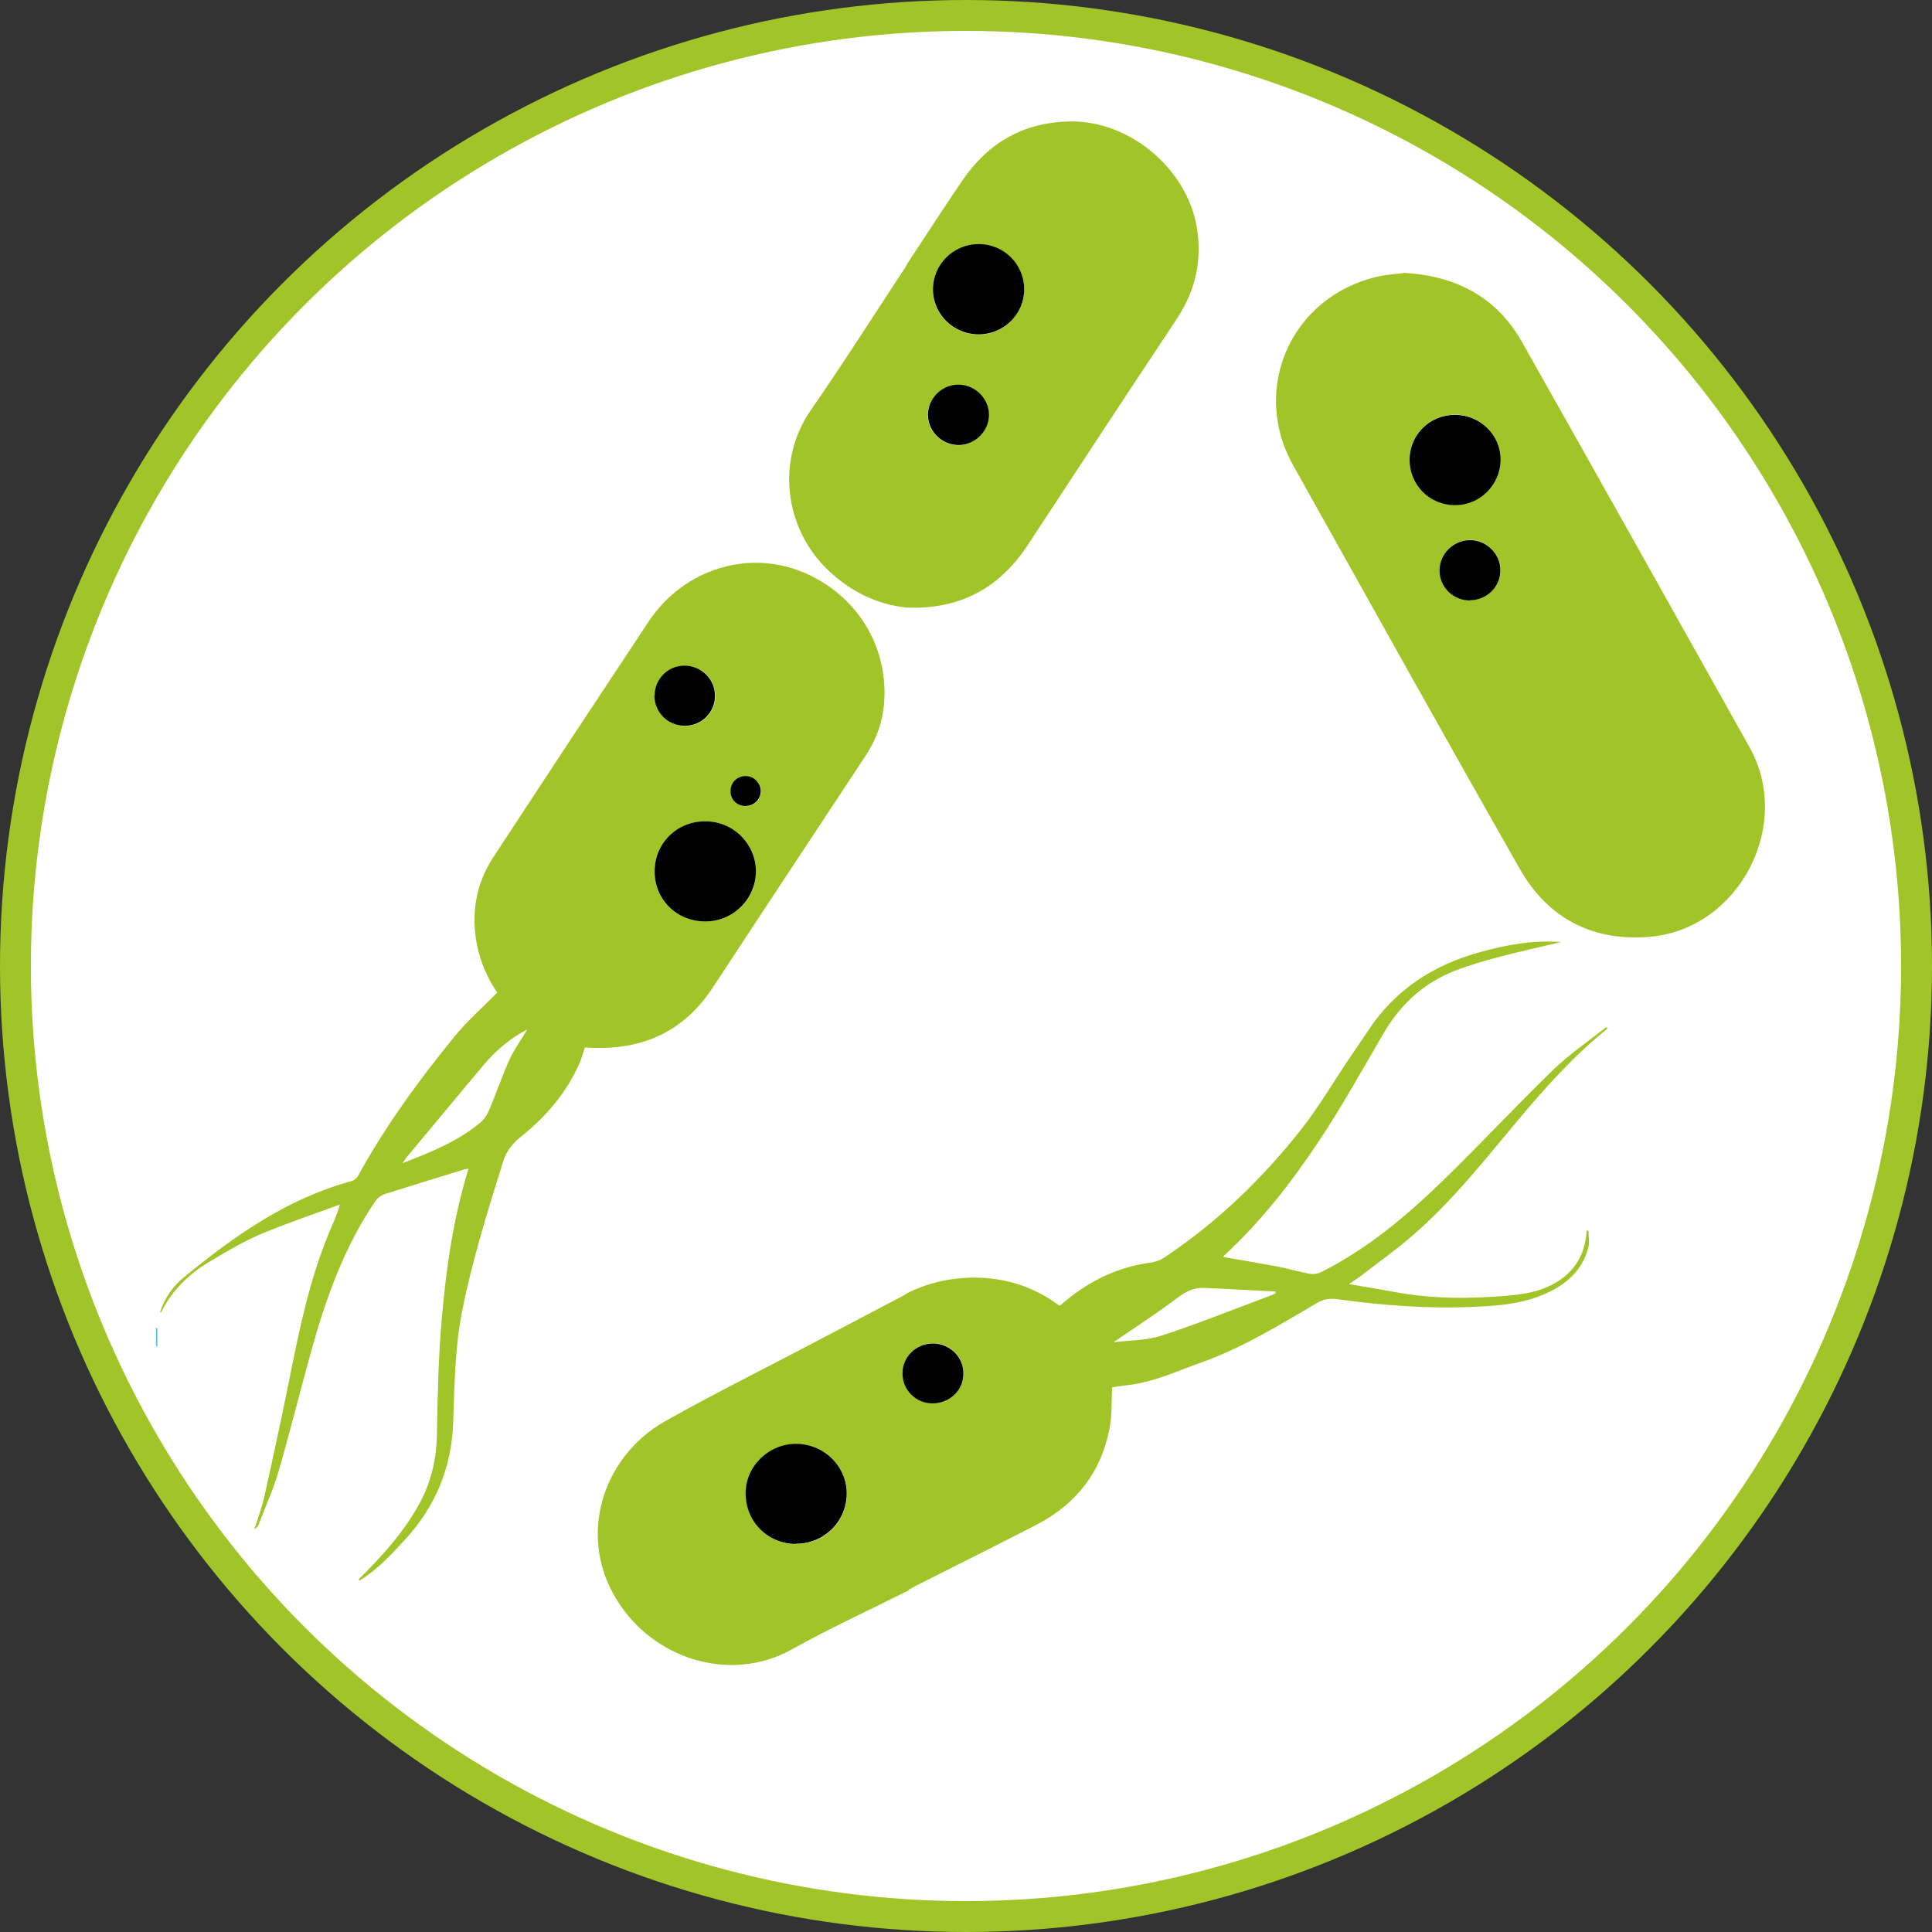
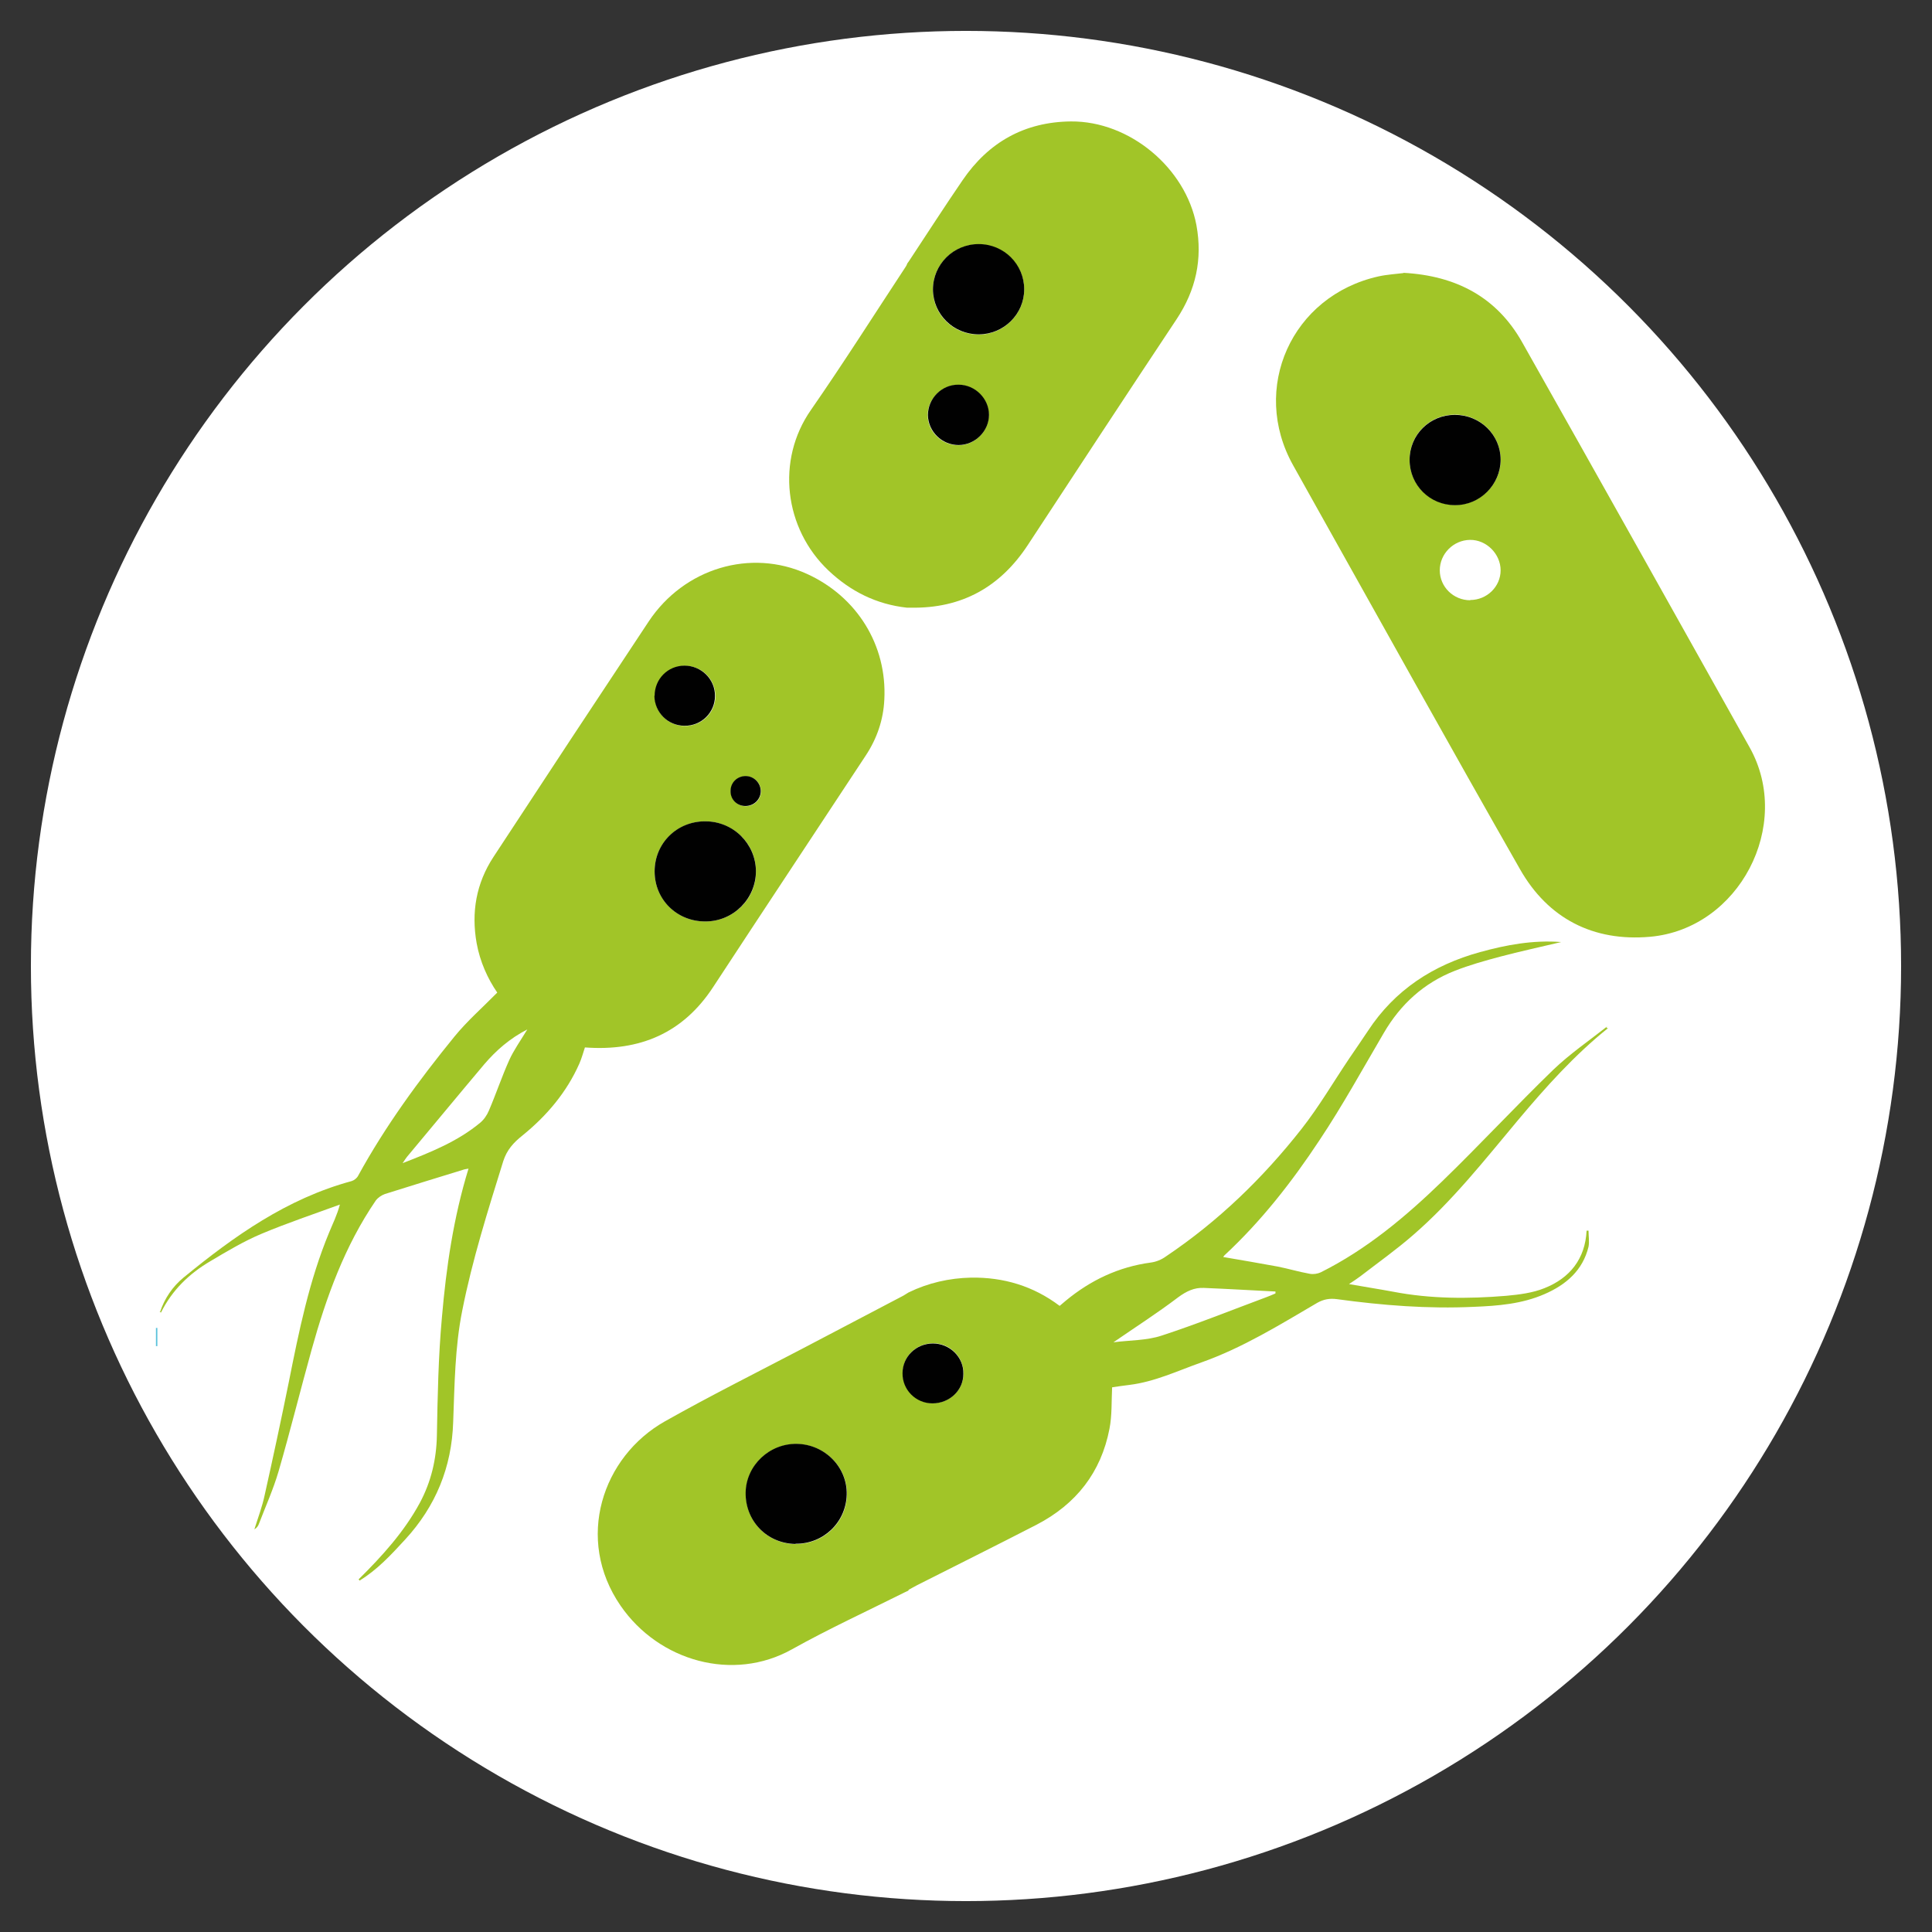
<svg xmlns="http://www.w3.org/2000/svg" id="Ebene_1" data-name="Ebene 1" width="28.455mm" height="28.455mm" viewBox="0 0 80.66 80.66">
  <rect x="0" y="0" width="80.66" height="80.66" fill="#333333" stroke="none" />
  <defs>
    <style>
      .cls-1 {
        fill: #010101;
      }

      .cls-2 {
        fill: #fff;
      }

      .cls-3 {
        fill: #a1c528;
      }

      .cls-4 {
        fill: #5ac2db;
      }

      .cls-5 {
        fill: #1291b1;
      }
    </style>
  </defs>
-   <circle class="cls-3" cx="40.33" cy="40.33" r="40.33" />
  <circle class="cls-2" cx="40.33" cy="40.33" r="39.04" />
  <g id="Ebene_2" data-name="Ebene 2">
    <g>
      <path class="cls-3" d="M37.92,66.41s-.09.04-.13.06c-1.58.79-3.19,1.53-4.73,2.39-2.45,1.37-5.55.5-7.15-1.82-1.92-2.79-.76-6.23,1.85-7.7,1.88-1.06,3.82-2.03,5.73-3.03,1.41-.74,2.82-1.48,4.23-2.22.07-.04.14-.09.21-.13.82-.4,1.7-.6,2.61-.62,1.36-.02,2.6.35,3.7,1.18.09-.07.17-.15.26-.22,1.03-.85,2.2-1.41,3.55-1.59.22-.03.44-.12.62-.25,2.19-1.47,4.05-3.27,5.67-5.33.73-.93,1.33-1.96,1.99-2.94.26-.38.52-.76.78-1.15,1.12-1.71,2.72-2.75,4.68-3.29,1.09-.3,2.2-.51,3.39-.42-.88.21-1.72.39-2.55.61-.64.17-1.28.35-1.89.59-1.3.51-2.27,1.4-2.97,2.6-.88,1.5-1.72,3.03-2.68,4.47-1.15,1.74-2.43,3.38-3.97,4.81-.02.02-.04.05-.05.07.76.13,1.52.26,2.28.4.45.09.88.22,1.33.3.15.03.33,0,.46-.06,1.92-.96,3.54-2.32,5.07-3.8,1.57-1.52,3.06-3.13,4.64-4.66.69-.66,1.49-1.21,2.24-1.8.02.02.03.04.05.06-1.41,1.13-2.61,2.47-3.76,3.84-1.39,1.66-2.73,3.37-4.38,4.8-.7.61-1.46,1.15-2.2,1.72-.13.1-.27.19-.48.33.67.12,1.26.21,1.85.32,1.56.3,3.14.3,4.71.17.54-.05,1.11-.12,1.6-.32,1.06-.42,1.7-1.22,1.76-2.4h.08c0,.22.04.46,0,.67-.24.99-.94,1.59-1.84,1.98-.94.41-1.94.49-2.95.53-1.91.09-3.81-.06-5.71-.32-.3-.04-.55,0-.82.15-1.57.92-3.12,1.88-4.84,2.49-.99.35-1.95.81-3.01.94-.26.03-.51.07-.72.1-.03.59,0,1.17-.11,1.73-.35,1.82-1.39,3.15-3.05,4.01-1.65.85-3.32,1.68-4.98,2.52-.12.06-.23.13-.35.19l-.02.04ZM46.49,56.04c.67-.09,1.38-.07,2.01-.28,1.47-.48,2.91-1.06,4.36-1.6.13-.05.26-.1.39-.16v-.08c-1-.05-2-.11-2.99-.15-.4-.02-.73.14-1.07.39-.87.66-1.79,1.25-2.69,1.87h.02l-.02-.02v.03h-.01ZM33.21,64.46c1.17.02,2.12-.89,2.15-2.05.03-1.14-.91-2.1-2.08-2.12-1.16-.02-2.12.89-2.14,2.03-.02,1.19.89,2.13,2.08,2.15h-.01v-.01ZM38.94,58.58c.71,0,1.27-.53,1.29-1.23,0-.7-.56-1.27-1.27-1.27s-1.27.55-1.27,1.24.55,1.25,1.25,1.26Z" />
      <path class="cls-3" d="M6.68,54.78c.19-.57.52-1.06.98-1.44,2.11-1.73,4.32-3.3,7.02-4.03.1-.03.22-.12.27-.22,1.14-2.08,2.53-3.98,4.02-5.81.53-.65,1.17-1.21,1.79-1.84-.4-.58-.72-1.29-.86-2.06-.23-1.29-.02-2.5.7-3.6,2.15-3.28,4.31-6.56,6.48-9.83,1.48-2.23,4.26-3.06,6.61-1.99,2.09.95,3.35,2.98,3.23,5.25-.04.85-.31,1.63-.78,2.34-2.12,3.22-4.25,6.43-6.36,9.65-1.26,1.93-3.06,2.7-5.36,2.53-.07.21-.13.44-.23.67-.53,1.2-1.36,2.18-2.37,3-.38.3-.66.61-.81,1.08-.64,2.06-1.29,4.11-1.71,6.23-.31,1.54-.32,3.1-.38,4.66-.06,1.89-.73,3.52-2.01,4.91-.58.63-1.16,1.26-1.9,1.71l-.04-.05c.98-.97,1.9-1.98,2.56-3.2.47-.88.69-1.81.71-2.81.03-1.64.06-3.29.21-4.93.18-2.09.48-4.16,1.11-6.21-.08.02-.15.02-.2.04-1.1.34-2.19.67-3.29,1.02-.14.05-.29.15-.38.27-1.3,1.9-2.07,4.04-2.68,6.23-.47,1.69-.89,3.39-1.38,5.08-.22.75-.54,1.46-.82,2.19-.03.09-.09.17-.19.23.15-.48.33-.95.43-1.43.35-1.57.69-3.15,1.01-4.73.42-2.11.85-4.23,1.68-6.23.15-.37.33-.72.45-1.17-1.09.4-2.2.77-3.27,1.22-.74.31-1.44.73-2.13,1.14-.89.52-1.61,1.22-2.07,2.15-.02,0-.04-.03-.05-.04v.02h.01ZM29.45,38.47c1.17,0,2.13-.95,2.11-2.1,0-1.15-.95-2.07-2.11-2.08-1.18,0-2.12.92-2.12,2.09s.93,2.09,2.11,2.09h.01ZM22.03,42.97c-.76.39-1.32.89-1.81,1.46-1.08,1.28-2.15,2.58-3.23,3.87-.05.06-.09.13-.18.26,1.19-.46,2.3-.91,3.23-1.68.16-.13.29-.32.37-.51.3-.7.54-1.42.85-2.11.19-.42.47-.81.76-1.29h.01ZM27.34,29.06c0,.7.56,1.25,1.26,1.25s1.26-.55,1.27-1.24c0-.71-.57-1.28-1.27-1.27-.7,0-1.25.57-1.25,1.26h-.01ZM31.13,33.66c.35,0,.64-.27.64-.62s-.28-.63-.63-.63-.63.27-.63.62.27.62.62.63Z" />
      <path class="cls-3" d="M37.87,11.01s.07-.09.1-.14c.74-1.12,1.46-2.24,2.22-3.35,1.08-1.58,2.58-2.43,4.52-2.45,2.45-.02,4.79,1.94,5.24,4.33.26,1.42-.02,2.71-.83,3.93-2.08,3.13-4.14,6.27-6.2,9.41-1.15,1.76-2.76,2.67-4.9,2.63h-.16c-1.27-.14-2.35-.68-3.27-1.55-1.85-1.75-2.2-4.61-.73-6.71,1.36-1.96,2.64-3.98,3.95-5.97.03-.04.05-.09.07-.14h0l-.01.01ZM40.86,13.97c1.04,0,1.9-.85,1.9-1.88s-.85-1.88-1.9-1.89c-1.06,0-1.92.85-1.91,1.9,0,1.04.85,1.87,1.91,1.87ZM40.01,18.59c.69,0,1.27-.58,1.27-1.26s-.58-1.26-1.27-1.26-1.29.58-1.28,1.27c0,.68.59,1.25,1.28,1.25Z" />
      <path class="cls-4" d="M6.51,56.2v-.76h.06v.76h-.06Z" />
      <path class="cls-2" d="M6.73,54.83l-.03.1h-.03s.01-.09.02-.14c.02,0,.04.03.05.04h-.01Z" />
-       <path class="cls-2" d="M10.57,64.06s.01-.07.02-.11c.01,0,.03.01.04.02-.02.03-.04.07-.05.1h-.01v-.01Z" />
      <path class="cls-2" d="M10.58,64.07s-.01.07-.02.1c-.01,0-.03,0-.04-.01.02-.03.03-.06.05-.1h.01v.01Z" />
      <path class="cls-2" d="M14.87,66.05s.07-.06.1-.1c.01.02.03.03.04.05-.03.03-.07.06-.1.09-.01-.01-.02-.03-.04-.04Z" />
      <path class="cls-2" d="M14.91,66.09s-.05.01-.08.02l.04-.06s.03.03.04.04Z" />
      <path class="cls-3" d="M58.59,11.39c2.21.12,3.9,1.02,4.96,2.9,3.18,5.63,6.34,11.28,9.5,16.92,1.81,3.24-.44,7.57-4.16,7.9-2.37.21-4.26-.76-5.43-2.82-2.92-5.12-5.78-10.27-8.66-15.41-.27-.48-.54-.97-.81-1.45-1.8-3.21-.07-7.08,3.56-7.89.36-.08.74-.1,1.05-.14h0l-.01-.01ZM60.74,17.31c-1.05,0-1.89.83-1.89,1.88s.84,1.88,1.89,1.89c1.05,0,1.92-.85,1.91-1.9,0-1.03-.86-1.87-1.91-1.87ZM61.38,25.05c.7,0,1.27-.56,1.27-1.24s-.59-1.28-1.28-1.27-1.26.58-1.26,1.27.57,1.25,1.27,1.25h0v-.01Z" />
      <path class="cls-2" d="M67.17,42.8l.24-.16s.03.04.04.06c-.08.05-.16.1-.24.14-.02-.02-.03-.04-.05-.05h.01v.01Z" />
      <path class="cls-2" d="M67.06,42.89s.07-.06.1-.09c.02.02.03.04.05.05-.03.03-.07.06-.1.09-.02-.02-.03-.04-.05-.06h0v.01Z" />
      <path class="cls-1" d="M33.21,64.46c-1.19-.02-2.1-.96-2.08-2.15.02-1.13.99-2.05,2.14-2.03,1.17.02,2.11.98,2.08,2.12-.03,1.16-.98,2.07-2.15,2.05h.01v.01Z" />
      <path class="cls-1" d="M38.93,58.59c-.7,0-1.26-.57-1.25-1.26,0-.69.57-1.24,1.27-1.24s1.29.57,1.27,1.27c0,.69-.58,1.23-1.29,1.23Z" />
-       <path class="cls-5" d="M46.49,56.04l.02.02h-.02v-.02Z" />
      <path class="cls-1" d="M29.44,38.47c-1.18,0-2.11-.91-2.11-2.09s.94-2.1,2.12-2.09c1.16,0,2.1.93,2.11,2.08,0,1.15-.94,2.1-2.11,2.1h-.01Z" />
      <path class="cls-1" d="M27.33,29.05c0-.7.55-1.26,1.25-1.26s1.28.57,1.27,1.27c0,.69-.57,1.25-1.27,1.24-.7,0-1.25-.56-1.26-1.25h.01Z" />
      <path class="cls-1" d="M31.12,33.65c-.35,0-.63-.27-.62-.63,0-.35.28-.62.63-.62s.63.29.63.63-.28.62-.64.62Z" />
      <path class="cls-1" d="M40.86,13.96c-1.05,0-1.9-.83-1.91-1.87,0-1.05.85-1.9,1.91-1.9s1.9.85,1.9,1.89-.86,1.88-1.9,1.88Z" />
      <path class="cls-1" d="M40.02,18.58c-.69,0-1.27-.56-1.28-1.25,0-.7.58-1.28,1.28-1.27.69,0,1.27.58,1.27,1.26s-.58,1.26-1.27,1.26Z" />
      <path class="cls-1" d="M60.74,17.32c1.05,0,1.91.83,1.91,1.87s-.86,1.91-1.91,1.9c-1.05,0-1.89-.84-1.89-1.89s.84-1.88,1.89-1.88Z" />
-       <path class="cls-1" d="M61.37,25.07c-.7,0-1.27-.56-1.27-1.25s.57-1.26,1.26-1.27c.7-.01,1.29.58,1.28,1.27,0,.69-.58,1.24-1.27,1.24h0v.01Z" />
    </g>
  </g>
</svg>